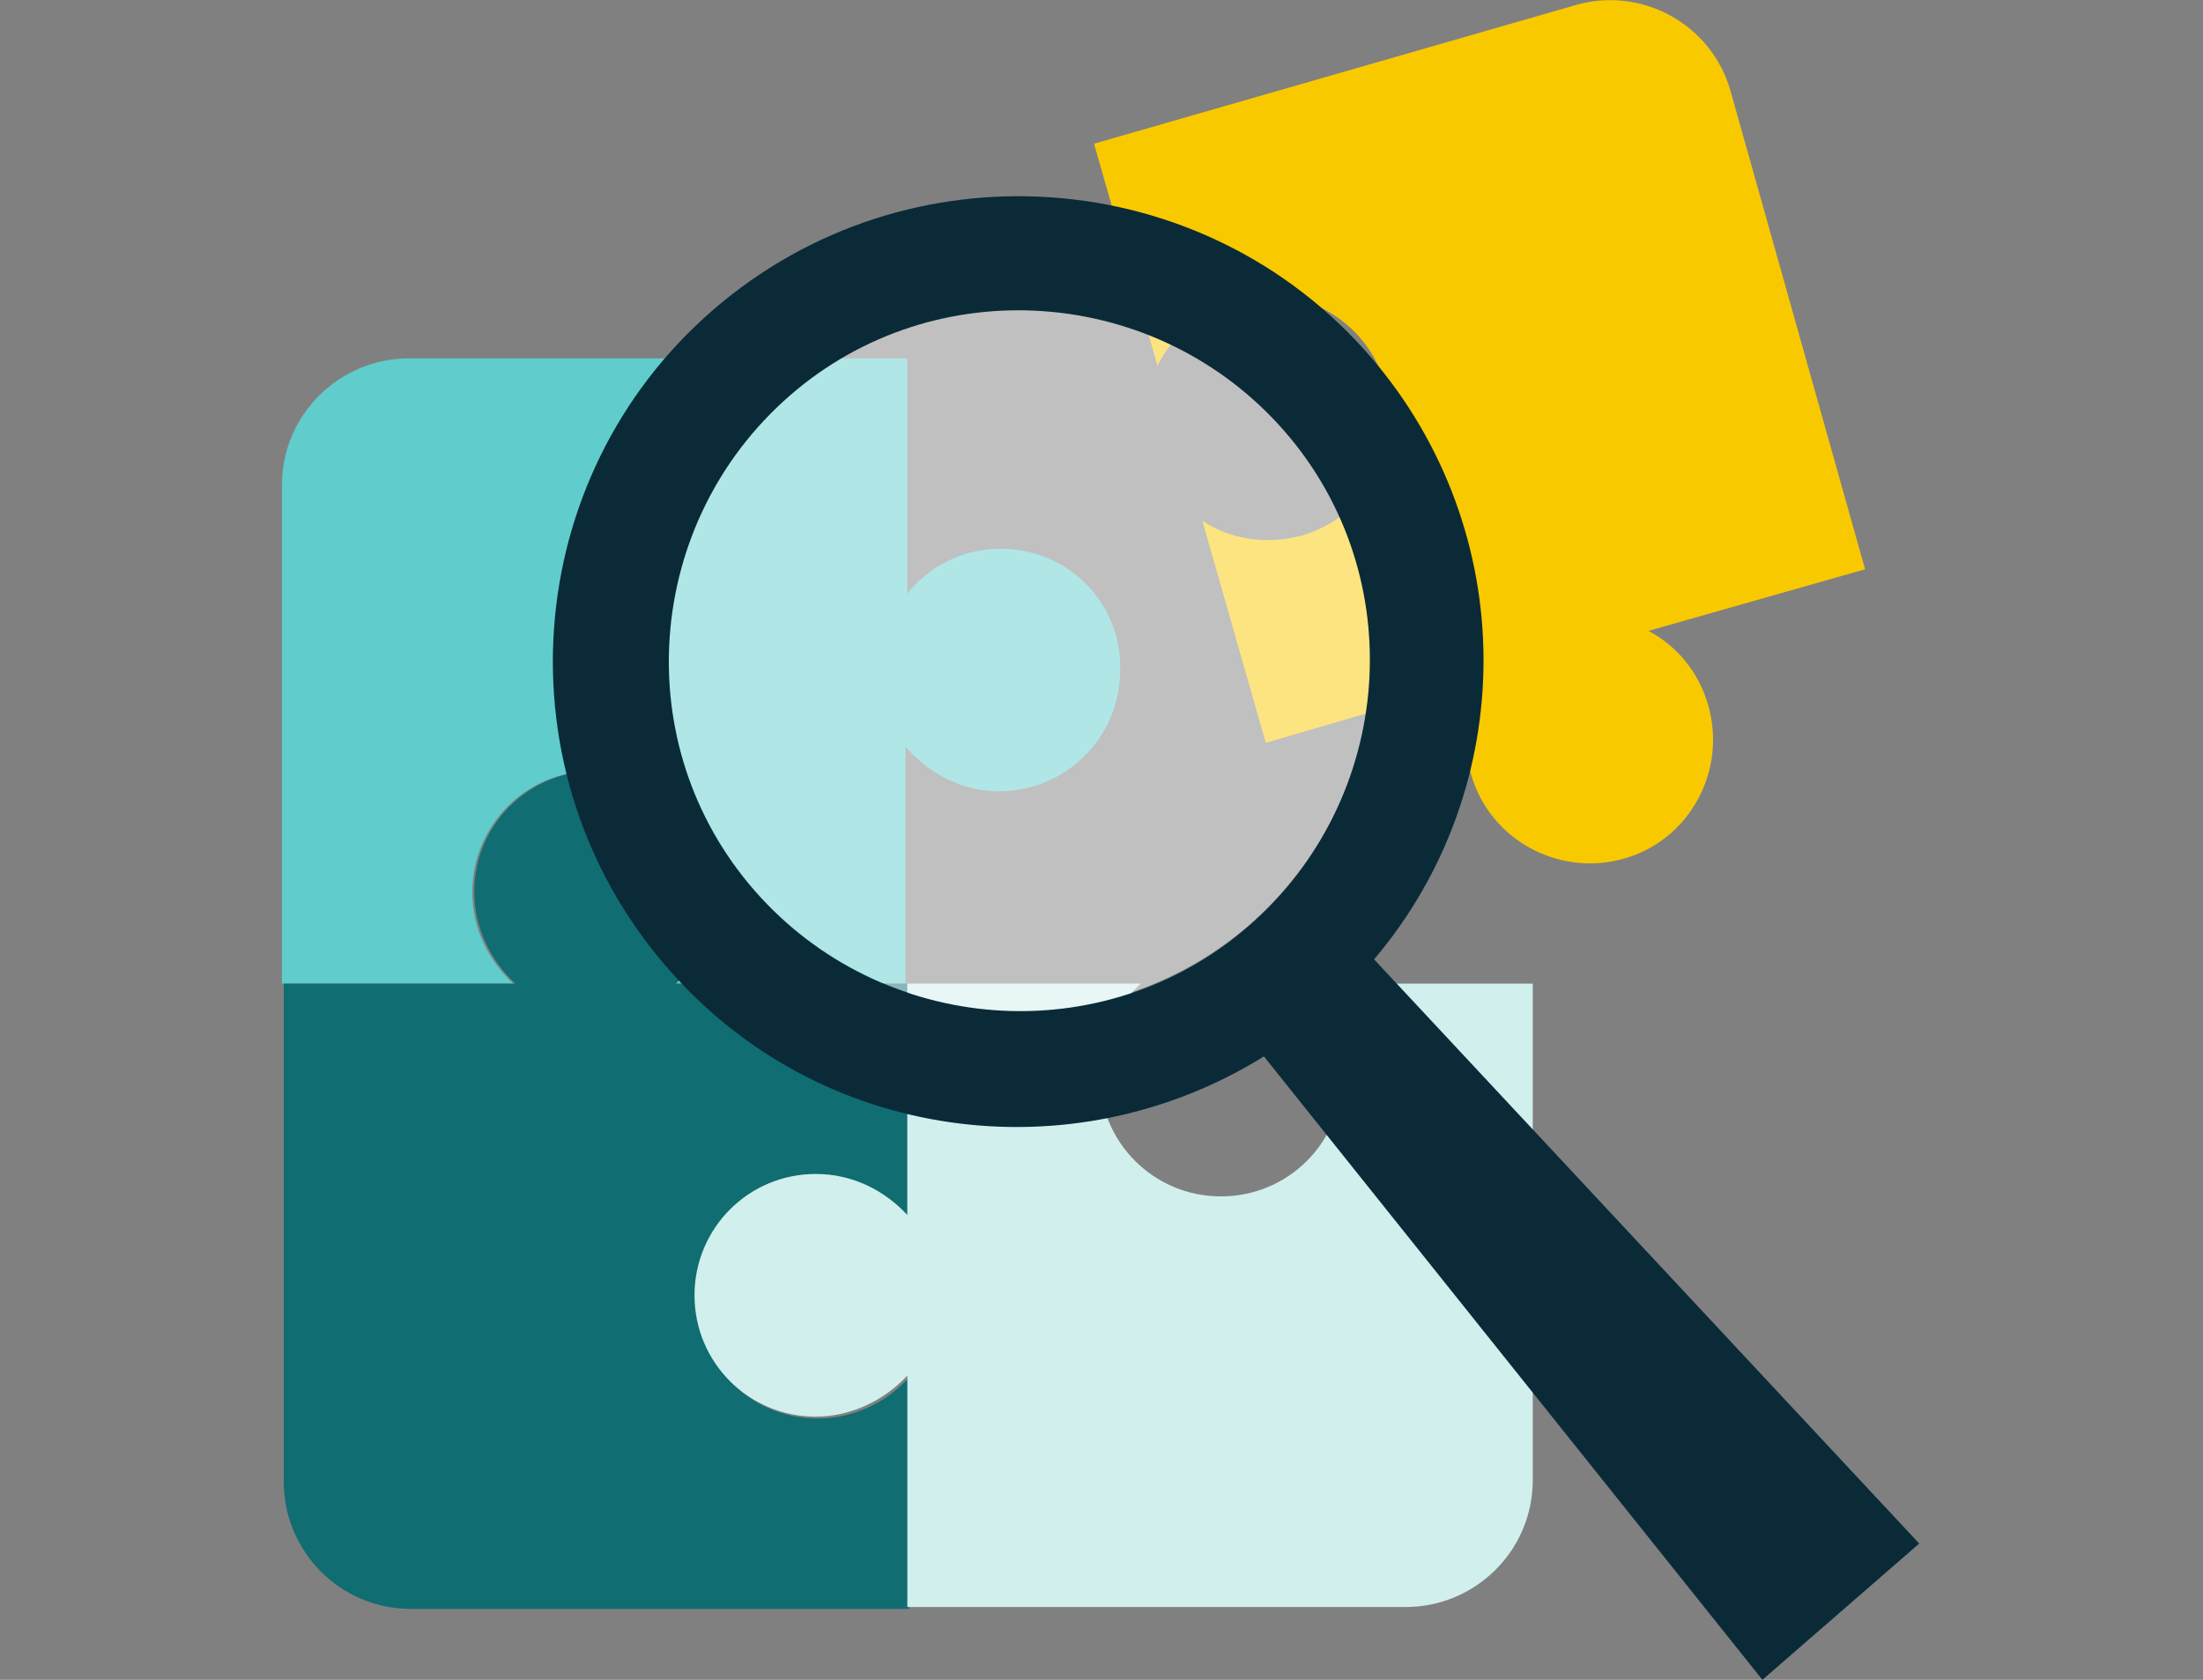
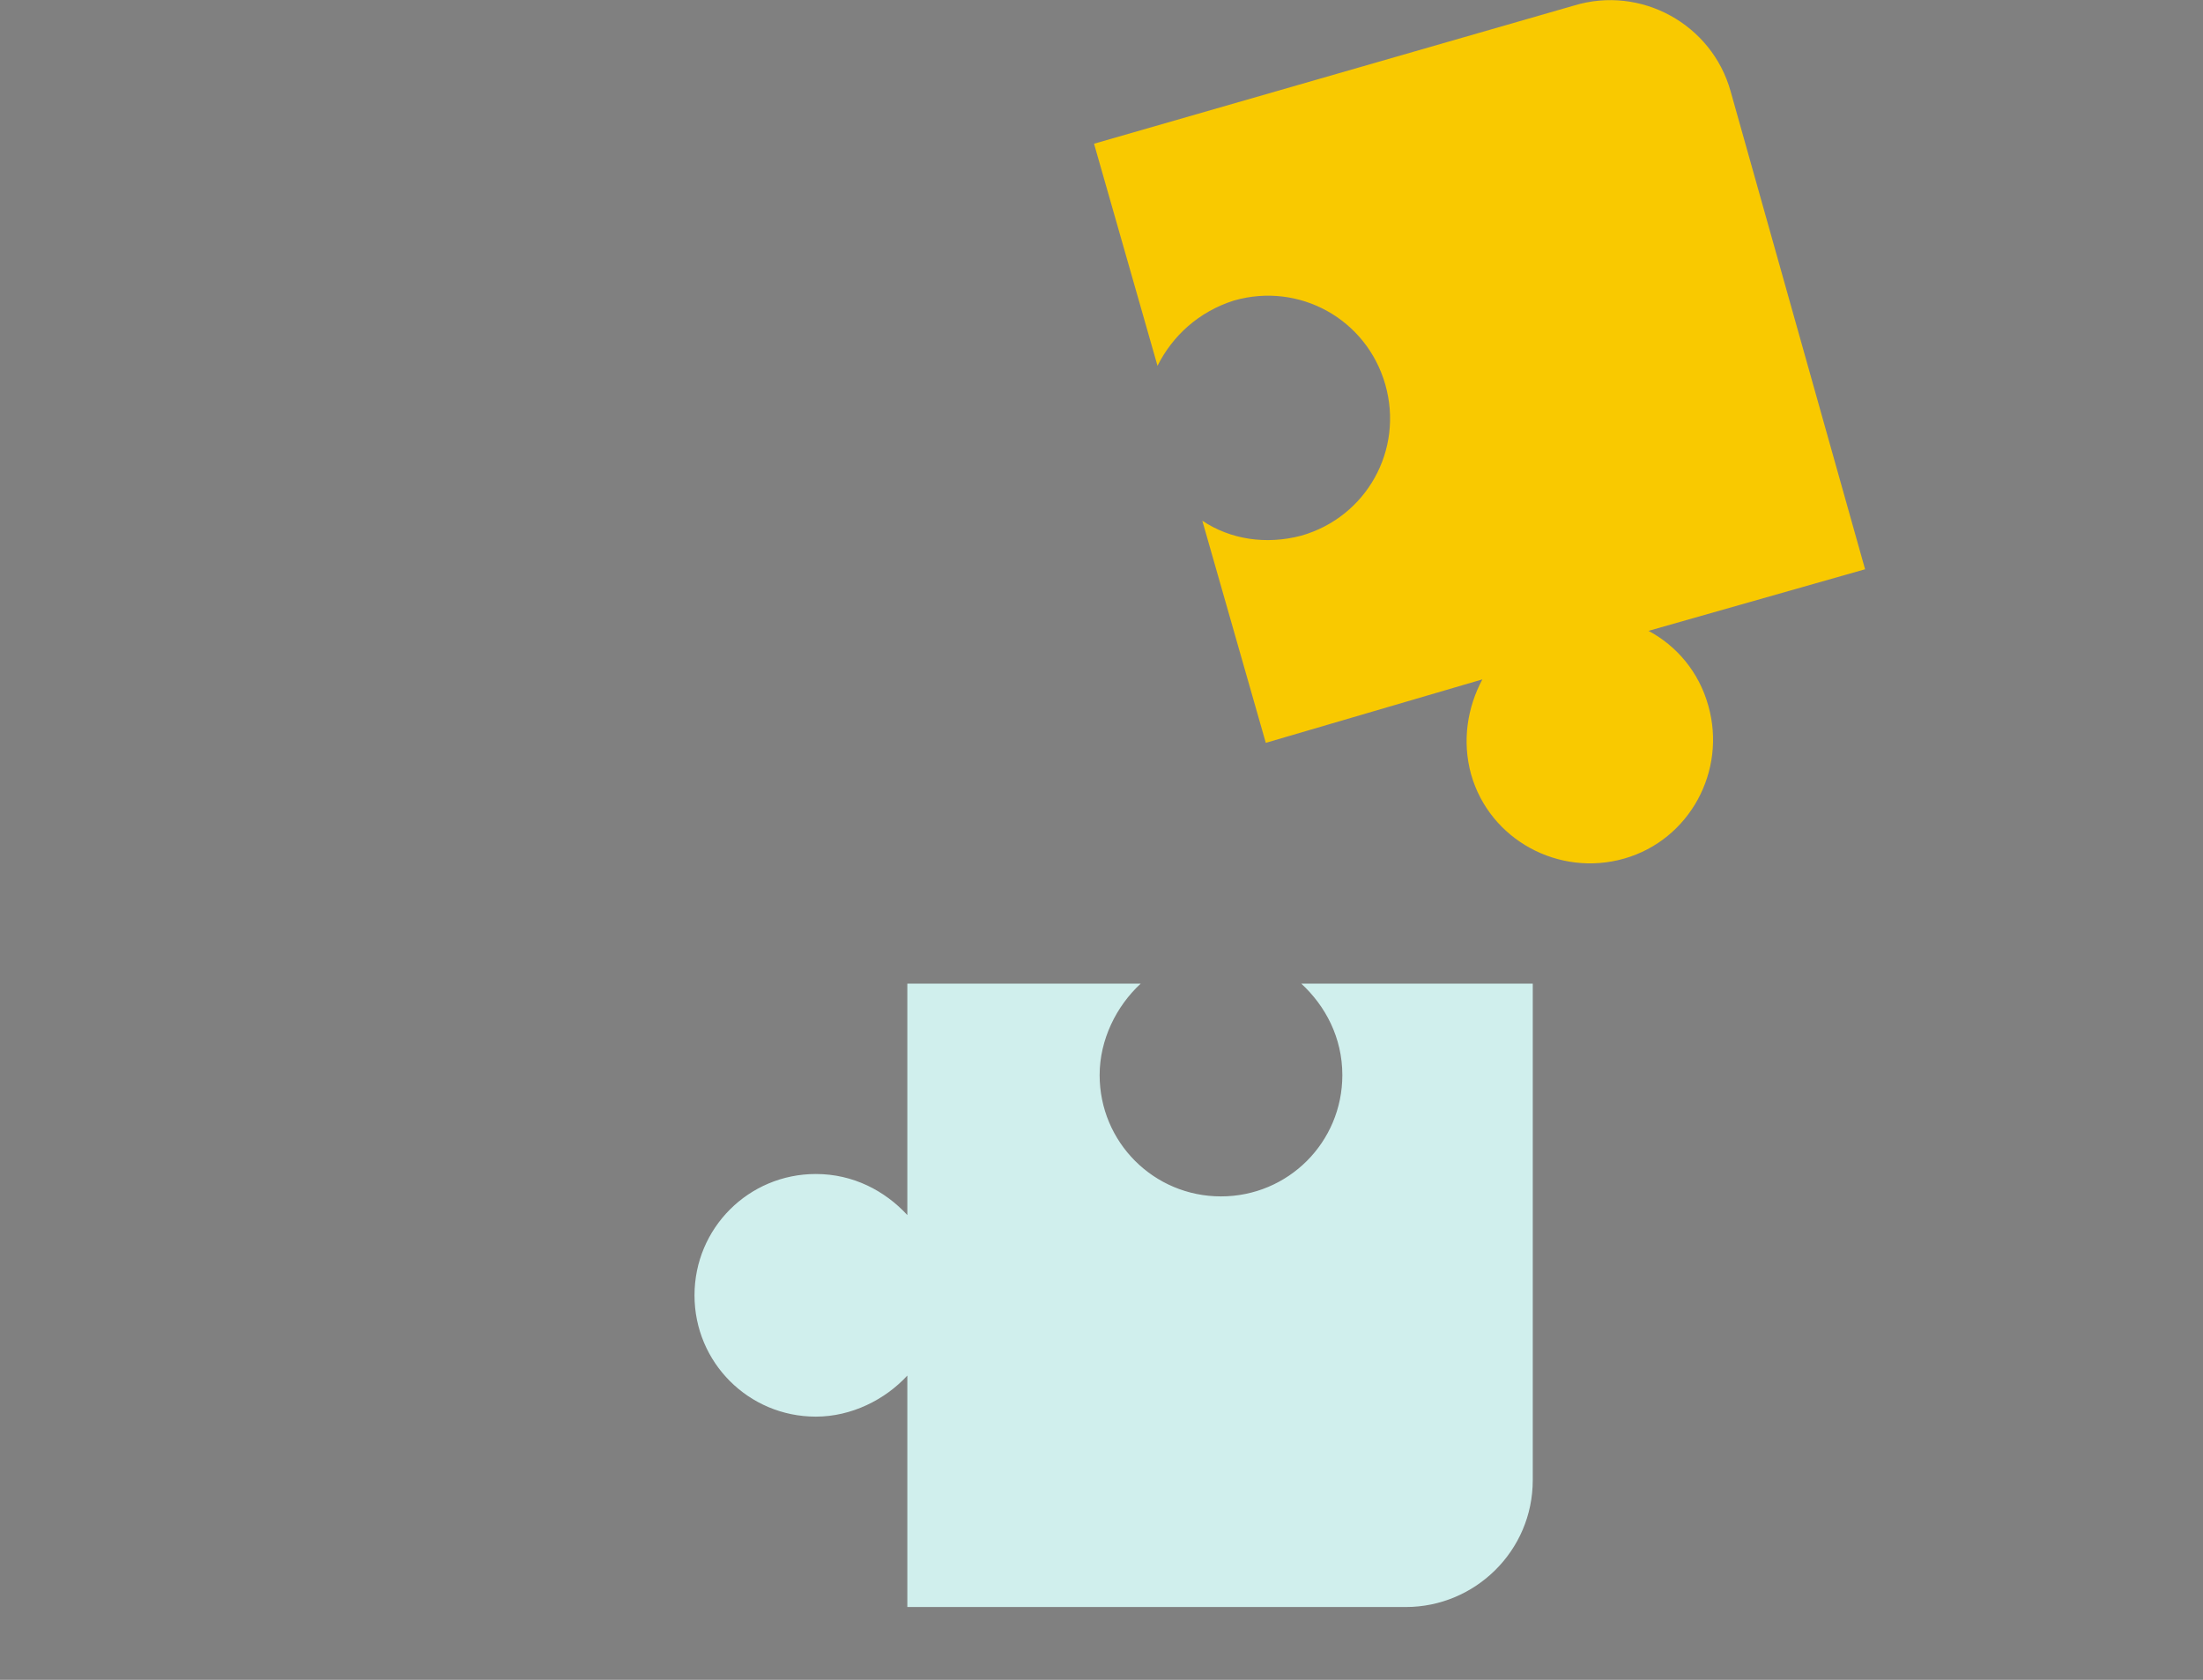
<svg xmlns="http://www.w3.org/2000/svg" version="1.1" id="a09c848c-d5c4-49aa-a19e-91c8e1064310" x="0px" y="0px" viewBox="0 0 118 90" style="enable-background:new 0 0 118 90;" xml:space="preserve">
  <rect x="0" y="0" width="118" height="90" fill="#808080" stroke="none" />
  <style type="text/css">
	.st0{fill:#60CCCC;}
	.st1{fill:#106D72;}
	.st2{fill:#D0EFED;}
	.st3{fill:#F9C900;}
	.st4{opacity:0.5;fill:#FFFFFF;}
	.st5{fill:#0A2A38;}
</style>
  <g>
    <g>
-       <path class="st0" d="M53.6,29.4c-2,0-3.8,0.9-5,2.4V19.2H21.9c-3.7,0-6.8,3-6.8,6.8v26.7h12.4c-1.3-1.2-2.2-2.9-2.2-4.9    c0-3.6,2.9-6.5,6.5-6.5c3.6,0,6.5,2.9,6.5,6.5c0,1.9-0.9,3.7-2.2,4.9h12.4V40c1.2,1.4,3,2.4,5,2.4c3.6,0,6.5-2.9,6.5-6.5    C60.1,32.3,57.2,29.4,53.6,29.4z" />
-       <path class="st1" d="M43.7,62.9c1.9,0,3.7,0.9,4.9,2.2V52.7h-6.9l0,0h-5.5c1.3-1.2,2.2-2.9,2.2-4.9c0-3.6-2.9-6.5-6.5-6.5    c-3.6,0-6.5,2.9-6.5,6.5c0,1.9,0.9,3.7,2.2,4.9h-4.9l0,0h-7.5v26.7c0,3.7,3,6.8,6.8,6.8h26.7V73.8c-1.2,1.3-2.9,2.2-4.9,2.2    c-3.6,0-6.5-2.9-6.5-6.5C37.2,65.8,40.1,62.9,43.7,62.9z" />
      <path class="st2" d="M69.7,52.7c1.3,1.2,2.2,2.9,2.2,4.9c0,3.6-2.9,6.5-6.5,6.5c-3.6,0-6.5-2.9-6.5-6.5c0-1.9,0.9-3.7,2.2-4.9    H48.6v7v5.4l0,0c-1.2-1.3-2.9-2.2-4.9-2.2c-3.6,0-6.5,2.9-6.5,6.5c0,3.6,2.9,6.5,6.5,6.5c1.9,0,3.7-0.9,4.9-2.2v4.5v7.9h26.7    c3.7,0,6.8-3,6.8-6.8V52.7H69.7z" />
      <path class="st3" d="M92.7,4.9c-1-3.6-4.8-5.7-8.4-4.6L58.6,7.7l3.4,11.9c0.8-1.6,2.2-2.9,4.1-3.5c3.5-1,7.1,1,8.1,4.5    c1,3.5-1,7.1-4.5,8.1c-1.9,0.5-3.8,0.2-5.3-0.8l3.4,11.9l11.6-3.4c-0.8,1.5-1.1,3.3-0.6,5.1c1,3.5,4.7,5.5,8.2,4.5    c3.5-1,5.5-4.7,4.5-8.2c-0.5-1.8-1.7-3.2-3.2-4l11.6-3.3L92.7,4.9z" />
    </g>
    <g>
-       <ellipse transform="matrix(0.644 -0.765 0.765 0.644 -7.652 54.329)" class="st4" cx="54.6" cy="35.4" rx="18.8" ry="18.8" />
-       <path class="st5" d="M73.6,51.4c7.8-9.2,7.9-22.9-0.2-32.3c-9-10.4-24.8-11.5-35.2-2.5s-11.5,24.8-2.5,35.2    c8.1,9.4,21.7,11.2,32,4.8L94.4,90l8.4-7.3L73.6,51.4z M66.9,49.6c-7.8,6.8-19.7,5.9-26.5-1.9c-6.8-7.8-5.9-19.7,1.9-26.5    c7.8-6.8,19.7-5.9,26.5,1.9C75.6,30.9,74.7,42.8,66.9,49.6z" />
-     </g>
+       </g>
  </g>
</svg>